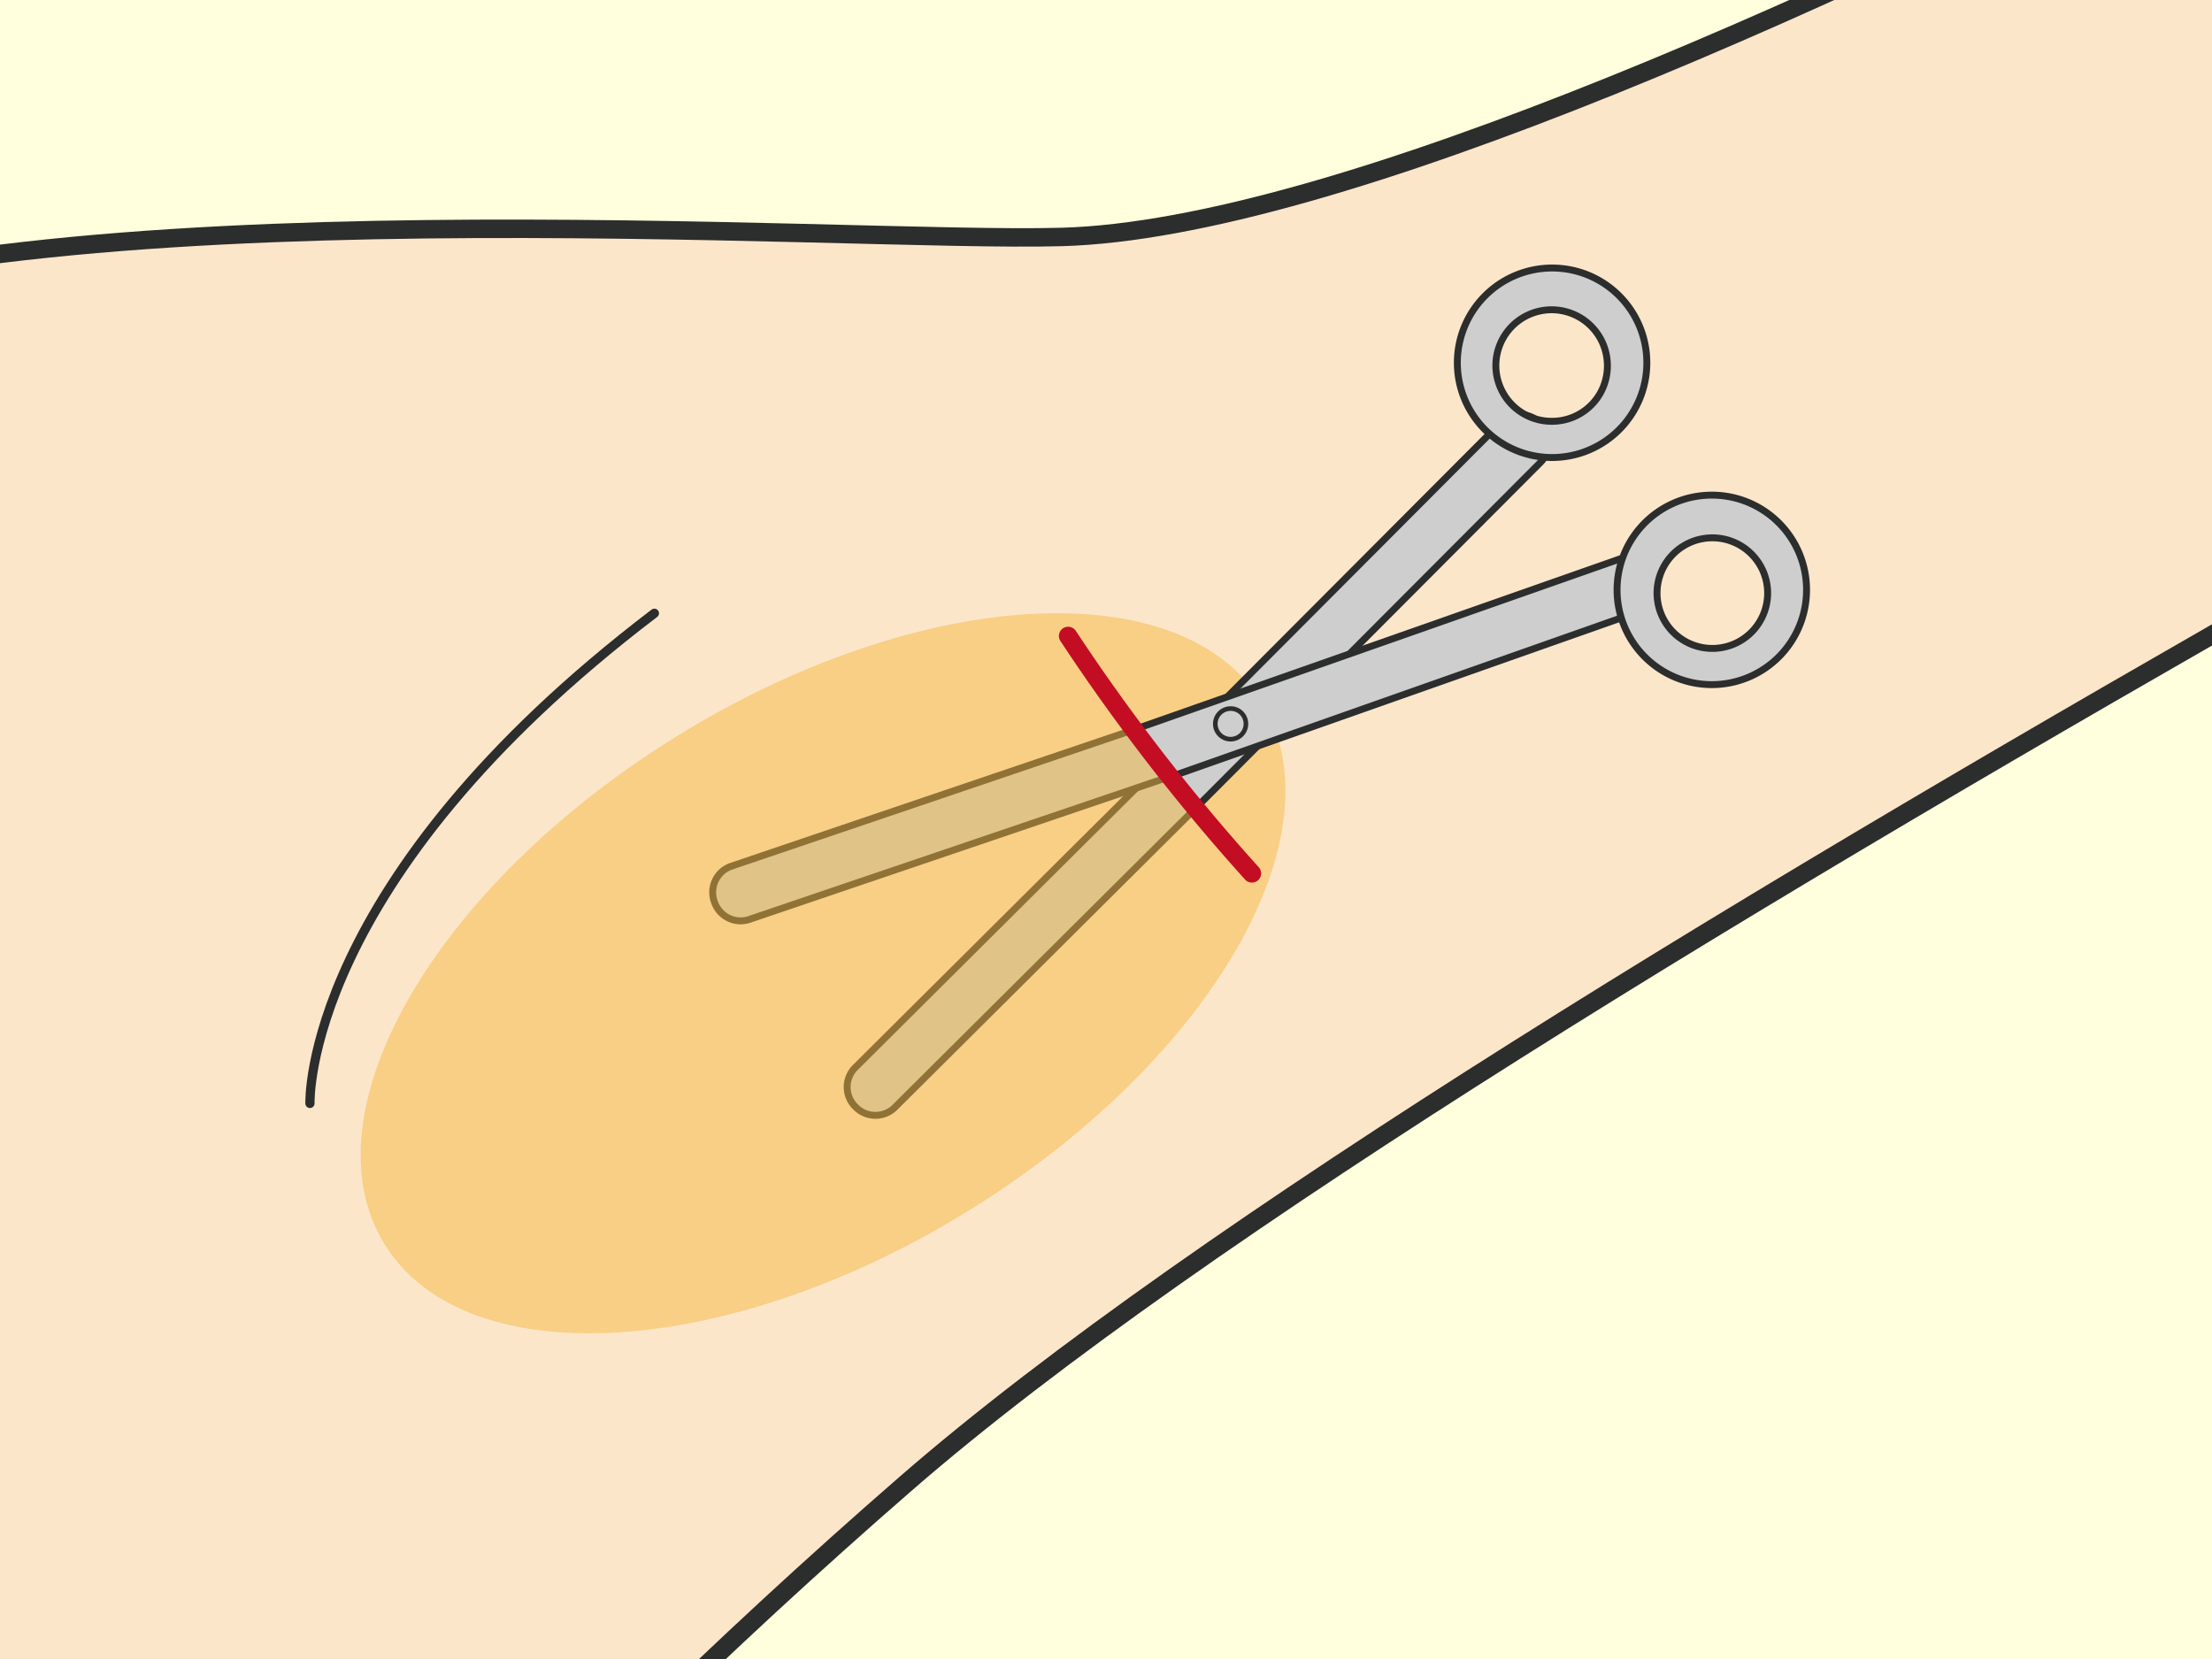
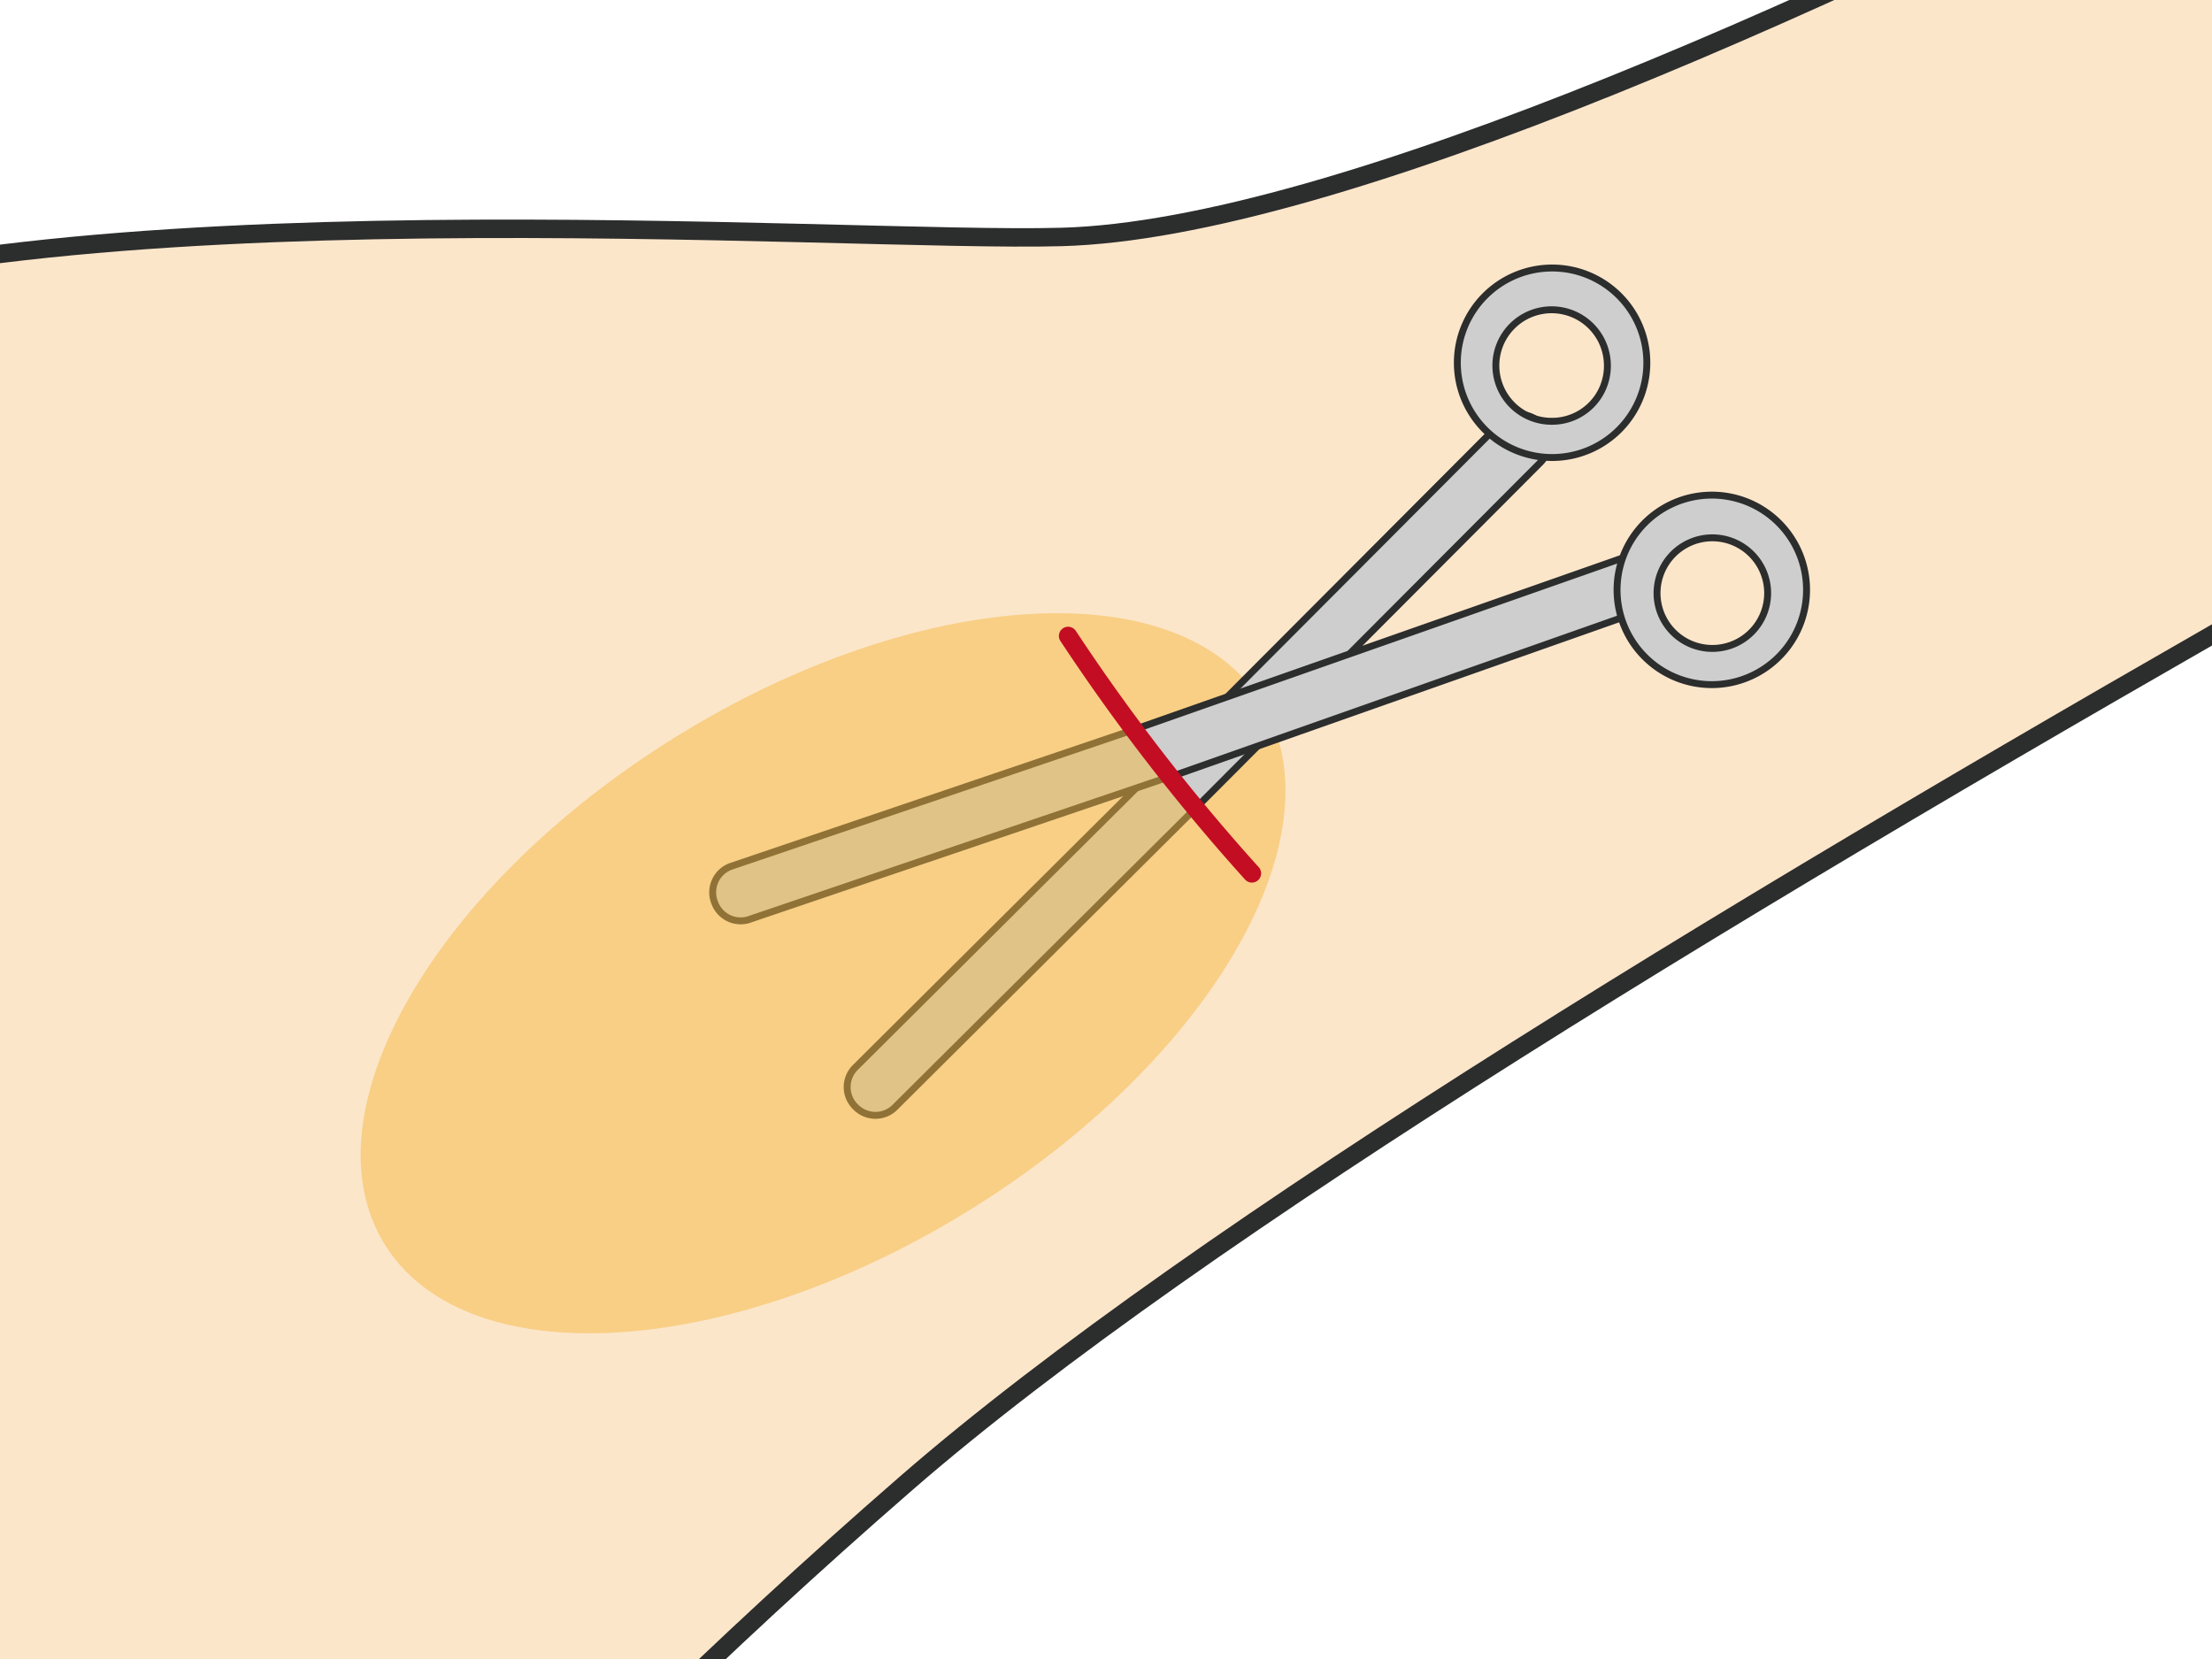
<svg xmlns="http://www.w3.org/2000/svg" id="レイヤー_1" data-name="レイヤー 1" viewBox="0 0 240 180">
  <defs>
    <style>.cls-1,.cls-11,.cls-12,.cls-5{fill:none;}.cls-2{fill:#ffd;}.cls-3{clip-path:url(#clip-path);}.cls-4{fill:#fce6ca;}.cls-10,.cls-11,.cls-5,.cls-8{stroke:#2c2d2d;}.cls-11,.cls-12,.cls-5{stroke-linecap:round;stroke-linejoin:round;}.cls-12,.cls-5{stroke-width:2px;}.cls-6{fill:#de9fc4;}.cls-7{clip-path:url(#clip-path-2);}.cls-10,.cls-8{fill:#cdcecd;stroke-miterlimit:10;}.cls-8{stroke-width:0.75px;}.cls-9{fill:#f5b840;opacity:0.5;}.cls-10{stroke-width:0.5px;}.cls-12{stroke:#c30d23;}</style>
    <clipPath id="clip-path">
-       <rect class="cls-1" y="-224" width="240" height="180" />
-     </clipPath>
+       </clipPath>
    <clipPath id="clip-path-2">
      <rect class="cls-1" width="240" height="180" />
    </clipPath>
  </defs>
  <title>treatment_03</title>
-   <rect class="cls-2" width="240" height="180" />
  <g class="cls-3">
-     <path class="cls-4" d="M321.66-288.6S158-193.09,117.6-198.6c0,0-69.27-3-94.55.34-13.54,1.76-33.59,8.11-33.59,8.11s-13.08,5.43-30.45,0c-7.53-2.36-18.63-11.41-22.68-16.09-9.11-10.52-15.93-29-19.47-48.1a348.57,348.57,0,0,1-5.17-51.85h-99.48l-50.7,118.72-25.64,1.05,4.44,218,81.1,64.44L-54.24,5.88l6.92,42.47L-5.74,51s12.36-20.47,34-47.25C45.4-17.48,67-41.5,87.93-61.27c31.25-29.46,66.23-53.15,86.37-65.26,8.43-5.08,60.94-35.85,103.64-59.16C302.46-199.08,355-229.15,364-234.78Z" />
    <path class="cls-5" d="M-5.74,50.83S33.85-15,106.63-78.24C163.44-127.62,327.73-210.81,364-234.78" />
    <path class="cls-6" d="M-1.89-194.53S-25.66-130.21-19.18-75.78C-14.24-34.3-3.38-17,10.26-4.51c6.51,6,16.42,11.62,16.42,11.62S-12.54,119-5.74,162.47,43.84,355,43.84,355H-307.8s53.34-106.68,53.34-152.11-23.7-75.07-23.7-75.07-39.51-37.54-39.51-48.4v-78l19.75-41.49,17.78-96.8,7.9-11.85-2,88.9s35.55,23.7,59.26,37.53A452.52,452.52,0,0,1-175.44,3.39s26.25-40.25,50.46-58C-85-84-42-88.07-42-88.07s10.14-45.55,14.77-62.78a338.72,338.72,0,0,1,13-39.49Z" />
  </g>
  <g class="cls-7">
    <path class="cls-4" d="M339.54-75.06S155.89,32.09,110.63,25.91c0,0-77.71-3.32-106.07.37-15.19,2-37.68,9.1-37.68,9.1s-14.68,6.1-34.16,0c-8.45-2.64-20.9-12.79-25.45-18.05-10.21-11.79-17.87-32.53-21.83-54a390.89,390.89,0,0,1-5.8-58.16H-232L-288.84,38.4l-28.77,1.16,5,244.6,91,72.29,139.5-101.16,7.75,47.64,46.65,3s13.87-23,38.13-53c19.24-23.83,43.41-50.78,67-73,35.06-33,74.3-59.62,96.89-73.21,9.46-5.69,68.36-40.21,116.26-66.36C318,25.37,376.94-8.36,387-14.68Z" />
    <path class="cls-5" d="M337.19-75.06s-162.6,99.11-222,100.77c-24.09.67-110.61-6.05-148.28,9.46" />
    <path class="cls-5" d="M-27.74,305.72S16.68,231.9,98.32,160.93c63.73-55.4,248-148.72,288.72-175.61" />
    <path class="cls-6" d="M-23.43,30.47s-26.65,72.16-19.38,133.22c5.54,46.53,17.72,65.92,33,79.95,7.3,6.7,18.42,13,18.42,13S-35.37,382.21-27.74,431,27.88,647,27.88,647H-366.59s59.84-119.68,59.84-170.65-26.6-84.21-26.6-84.21-44.32-42.11-44.32-54.3V250.29l22.16-46.54,19.94-108.59,8.87-13.3-2.22,99.73s39.89,26.59,66.49,42.11a508.79,508.79,0,0,1,44.32,28.8s29.45-45.15,56.61-65.1c44.88-33,93.08-37.5,93.08-37.5S-57,98.8-51.85,79.48A378.23,378.23,0,0,1-37.27,35.17Z" />
    <path class="cls-8" d="M129.85,87.56,97.14,120.1a3,3,0,0,1-4.31,0h0a3,3,0,0,1,0-4.31l32.74-32.57" />
    <path class="cls-8" d="M126.79,84.31,81.47,99.7a3,3,0,0,1-3.93-1.77h0A3,3,0,0,1,79.3,94l43.11-14.62" />
    <path class="cls-9" d="M136.87,76.15c8.78,14.19-5.4,38.88-31.67,55.14S50.51,149.22,41.73,135,47.12,96.16,73.4,79.9,128.08,62,136.87,76.15Z" />
    <path class="cls-8" d="M125.64,83.15,162.79,45.9a3,3,0,0,1,4.31,0h0a3,3,0,0,1,0,4.31L129.64,87.77" />
    <path class="cls-8" d="M122.47,79.36l53.27-18.71a3,3,0,0,1,3.81,2h0a3.05,3.05,0,0,1-2,3.81l-51.06,18" />
-     <path class="cls-10" d="M135.17,78.36a1.66,1.66,0,1,1-1.83-1.47A1.65,1.65,0,0,1,135.17,78.36Z" />
    <path class="cls-8" d="M168.4,29.08a10.28,10.28,0,1,0,10.28,10.28A10.27,10.27,0,0,0,168.4,29.08Zm0,16.63a6.05,6.05,0,1,1,6-6.05A6,6,0,0,1,168.4,45.71Z" />
    <path class="cls-8" d="M185.31,53.73A10.28,10.28,0,1,0,196,63.56,10.27,10.27,0,0,0,185.31,53.73ZM186,70.35a6,6,0,1,1,5.78-6.3A6,6,0,0,1,186,70.35Z" />
-     <path class="cls-11" d="M33.63,119.72S32.8,95.62,71,66.54" />
    <path class="cls-12" d="M115.89,69a216.23,216.23,0,0,0,19.94,25.76" />
  </g>
</svg>